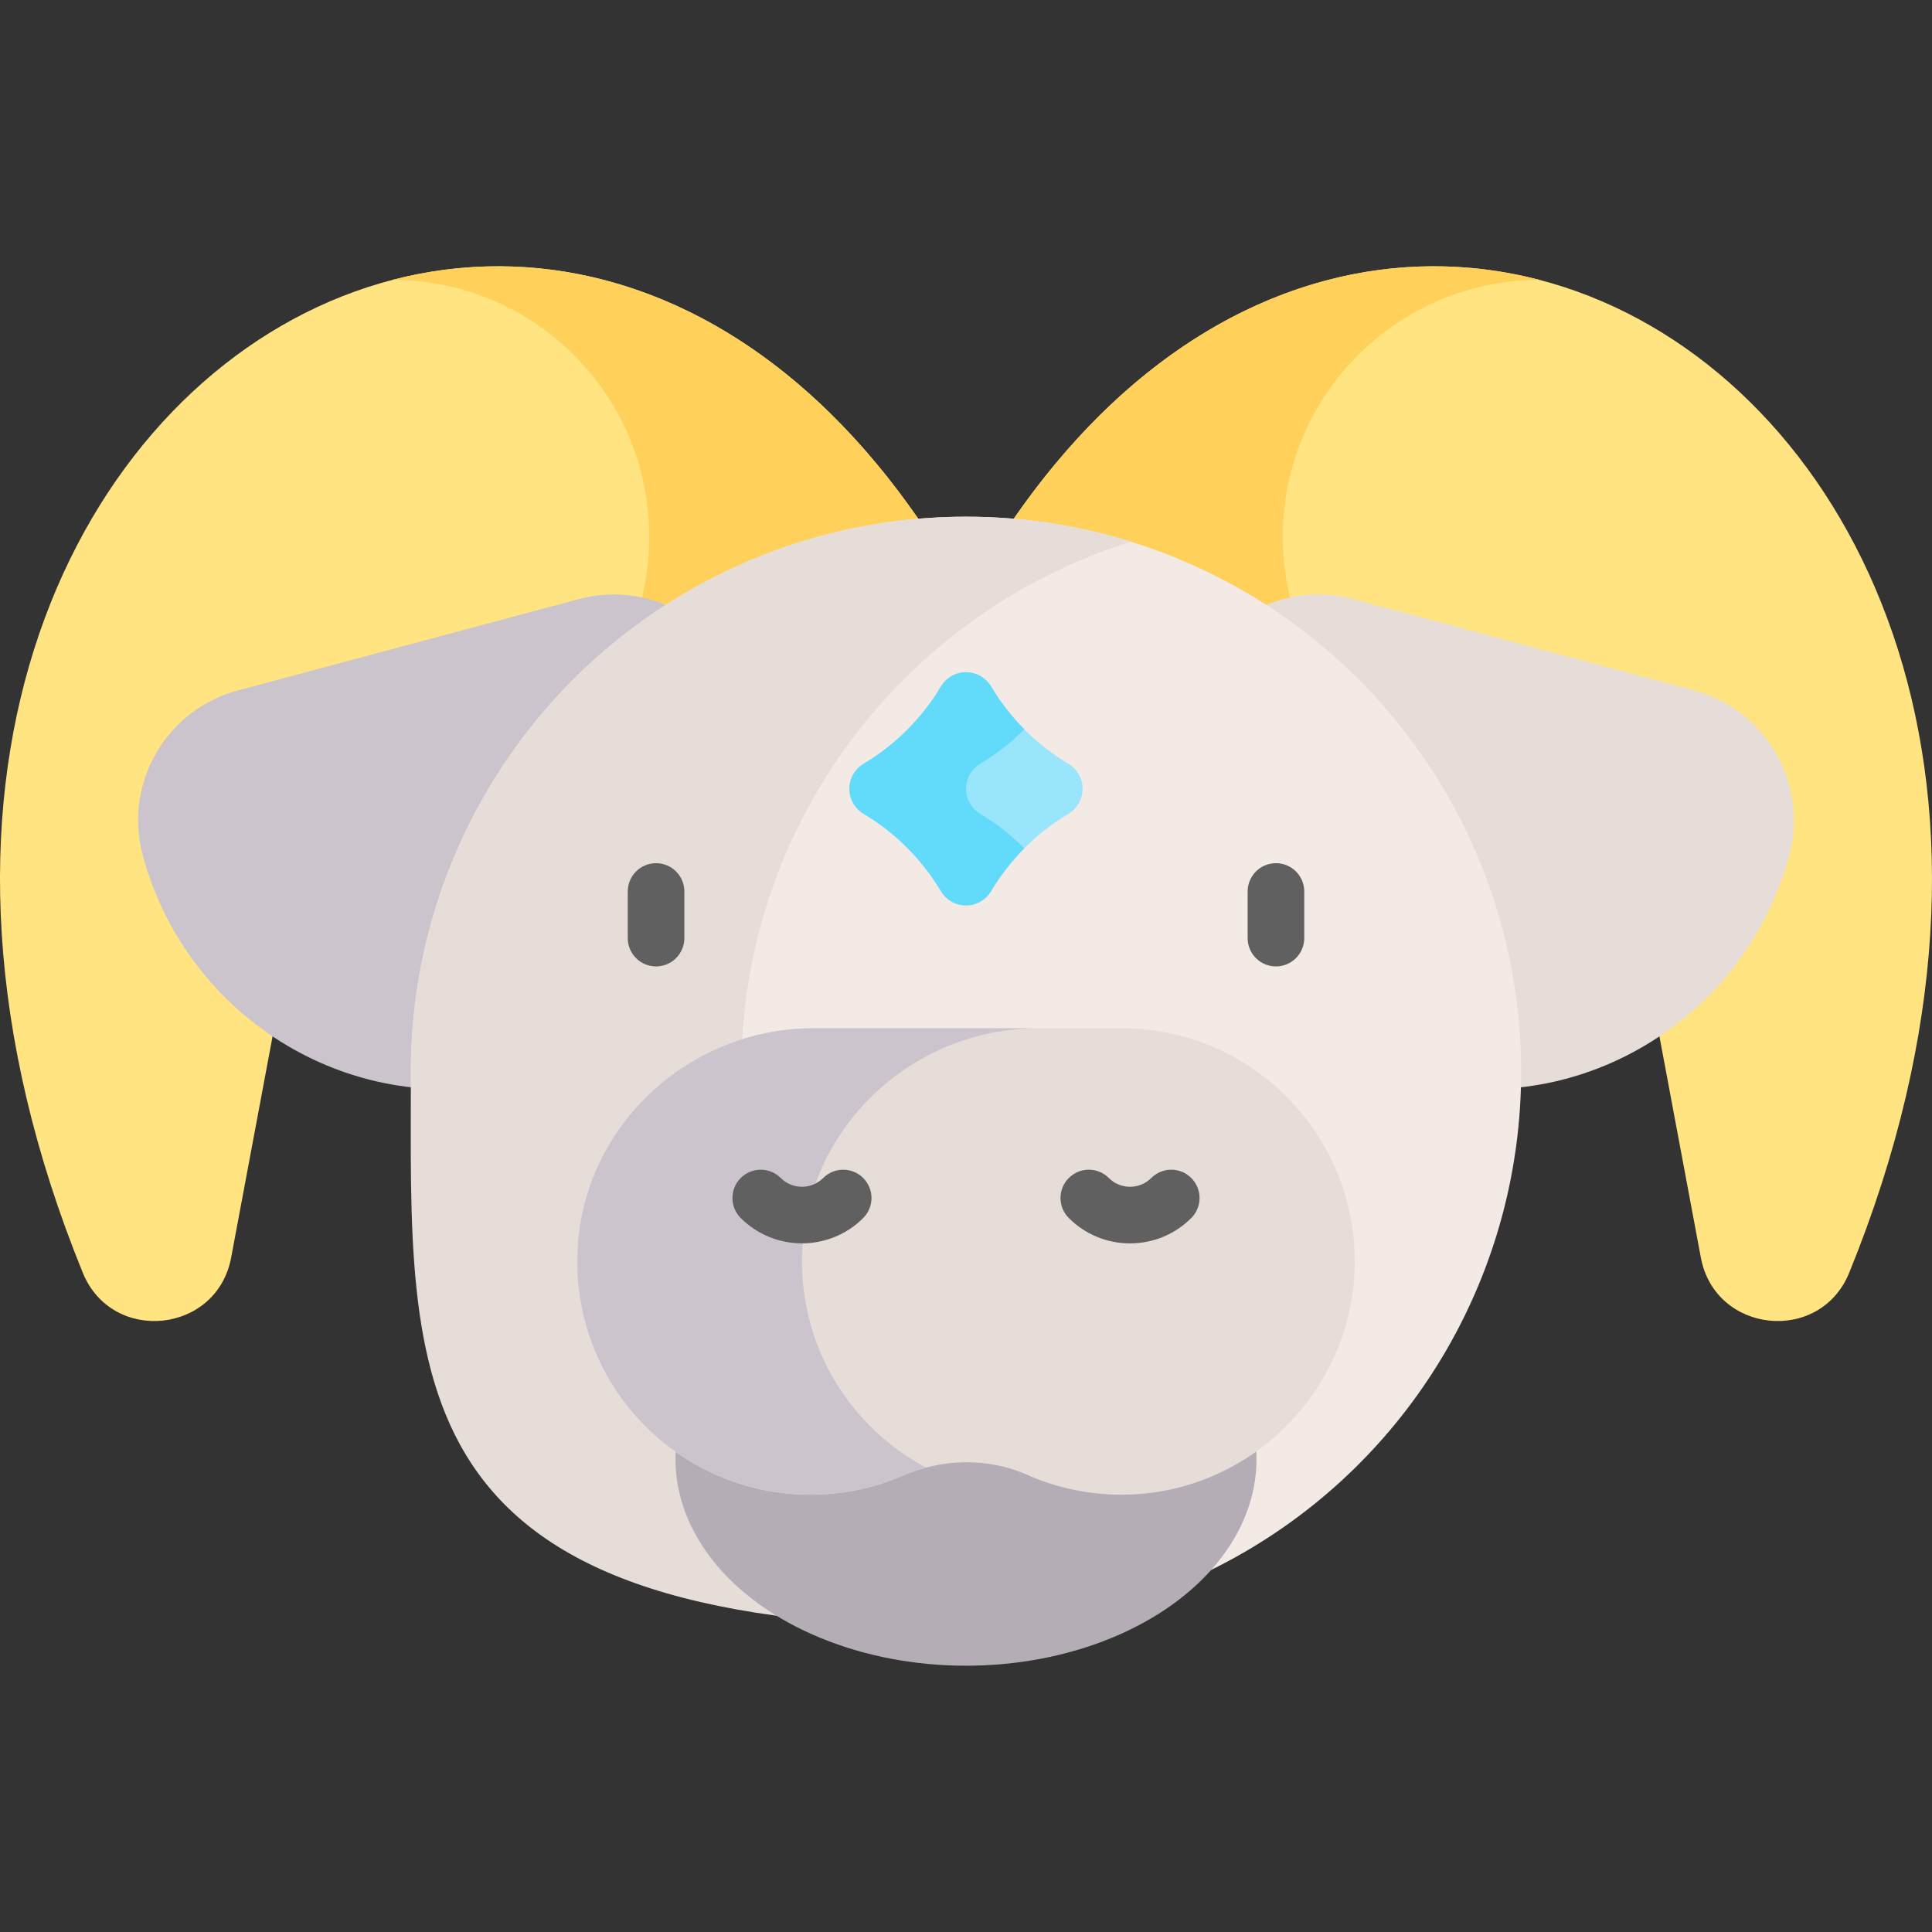
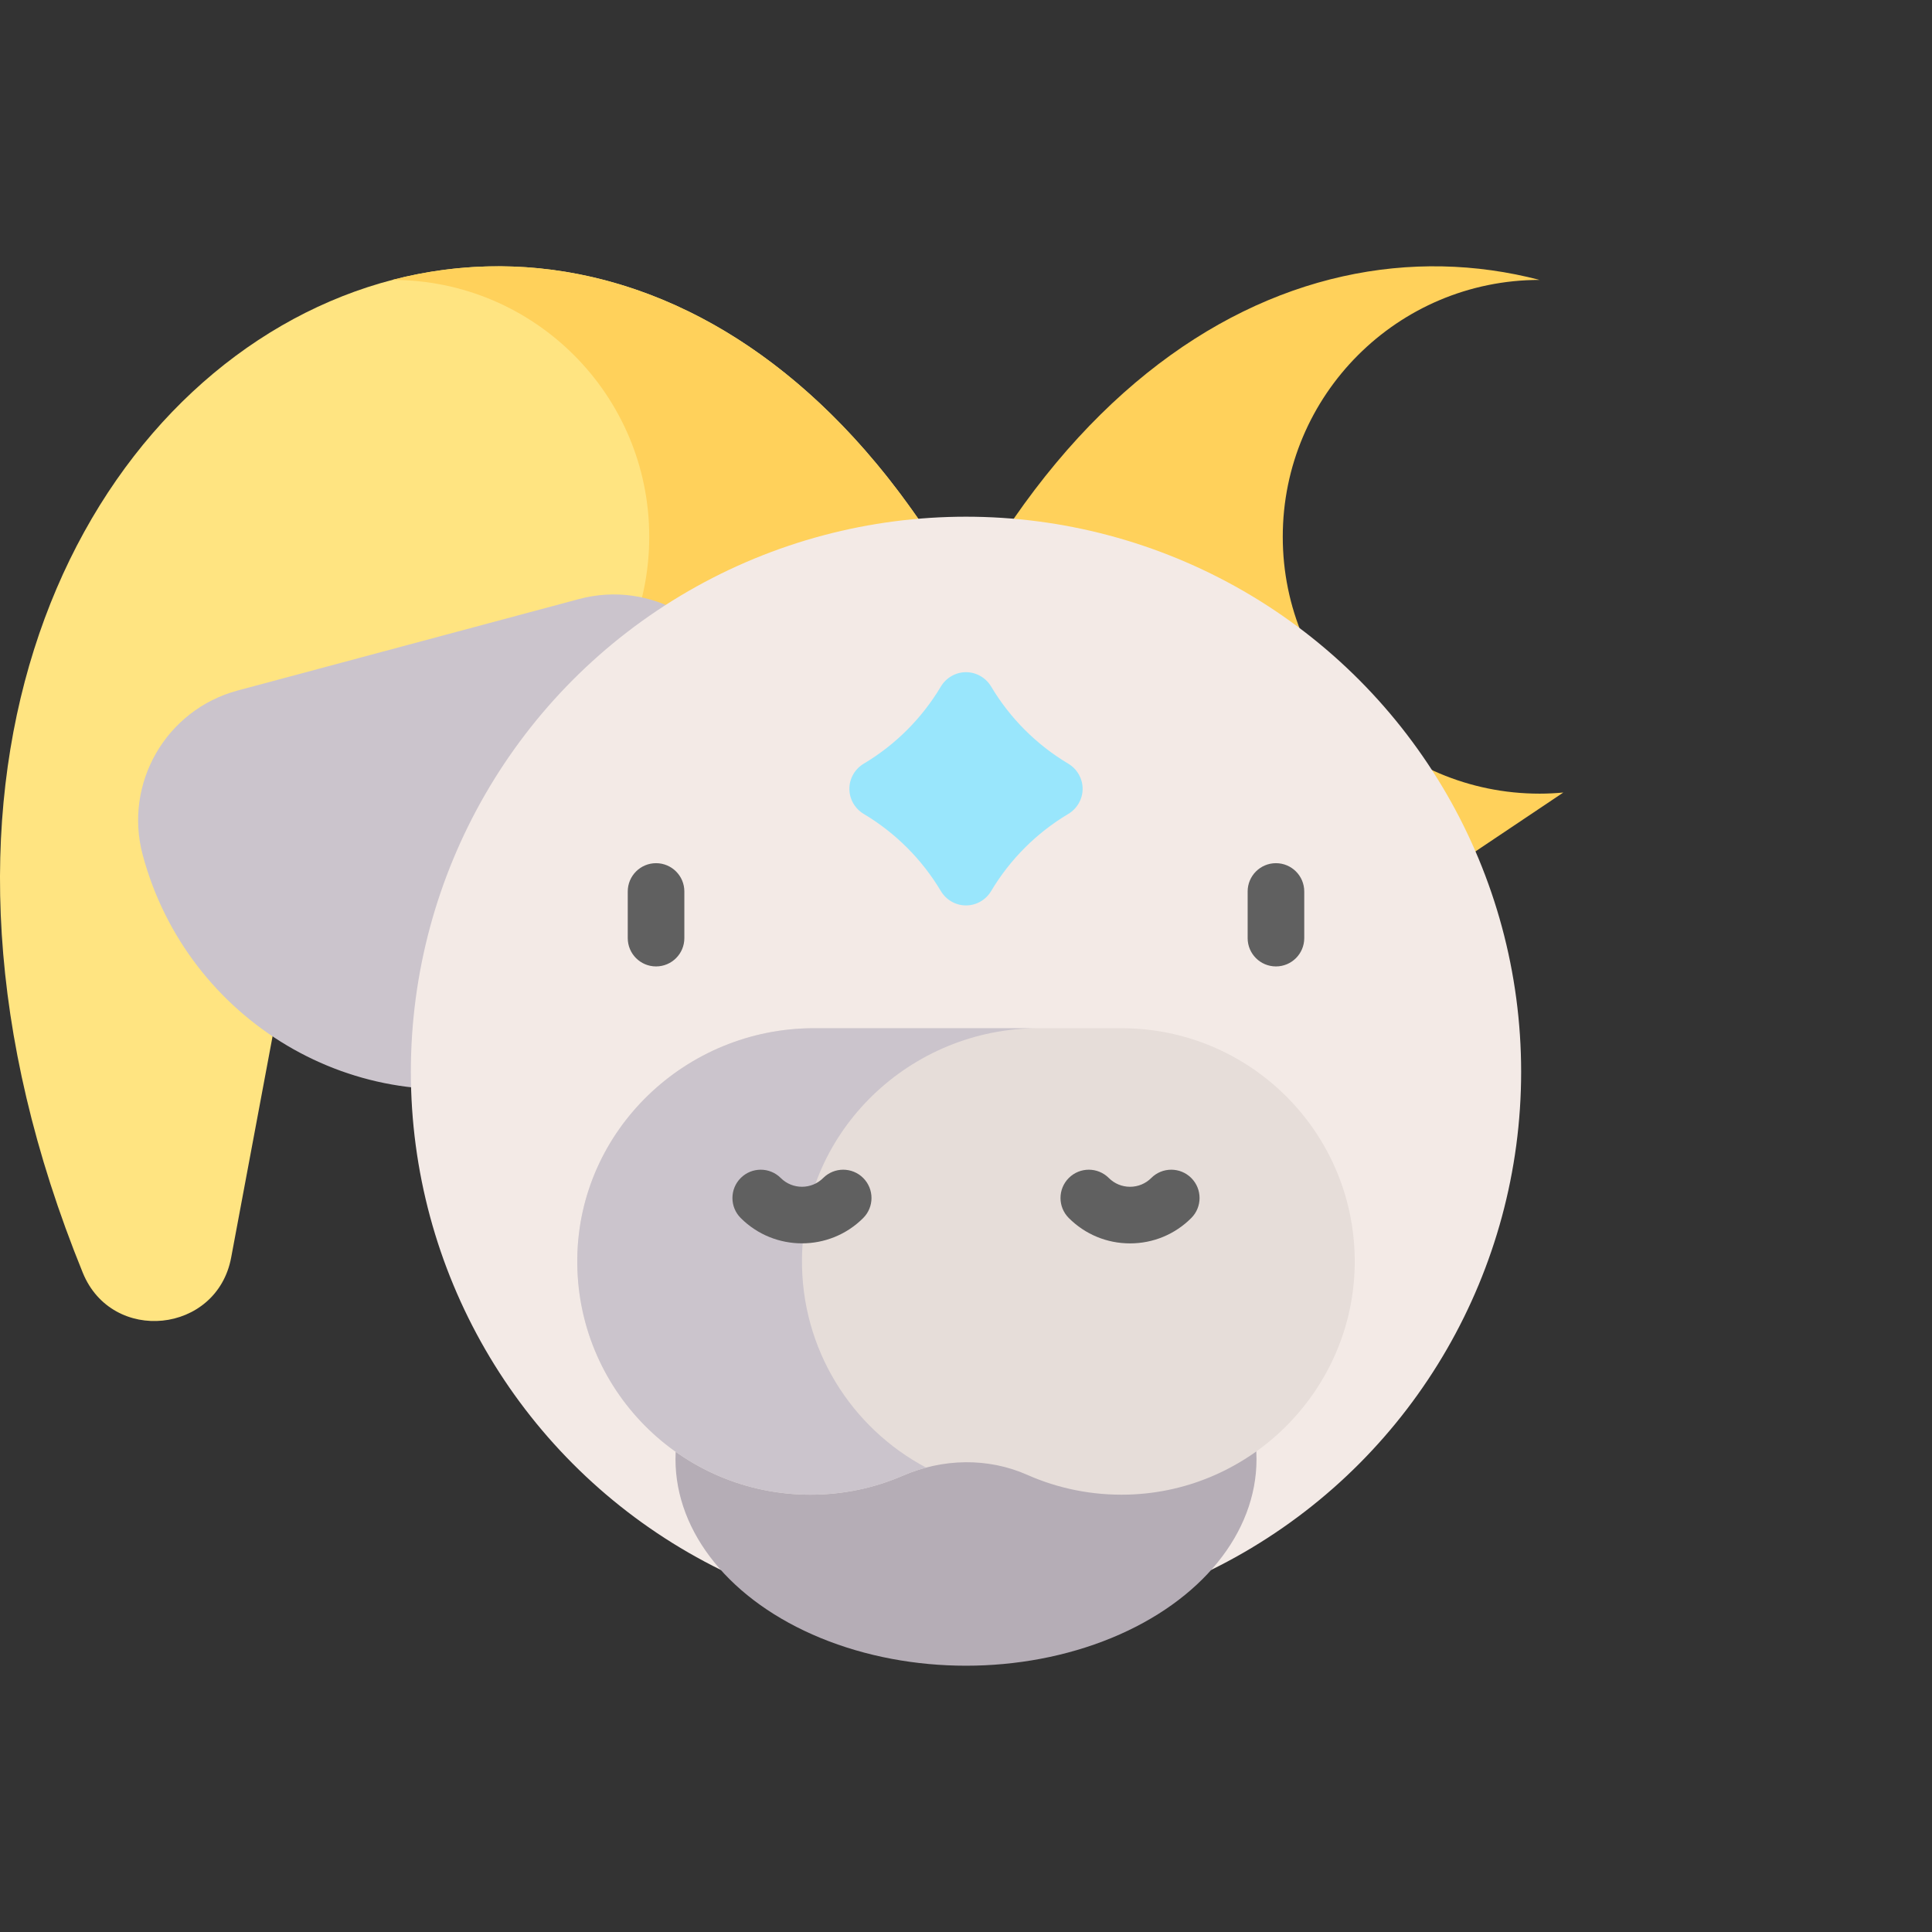
<svg xmlns="http://www.w3.org/2000/svg" id="Capa_1" enable-background="new 0 0 512 512" height="512" viewBox="0 0 512 512" width="512">
  <rect x="0" y="0" width="512" height="512" fill="#333333" stroke="none" />
  <g>
    <g>
      <path d="m211.901 286.567 76.274-44.037c-76.63-305.575-369.918-159.783-266.236 94.757 7.745 19.015 35.544 16.16 39.322-4.022 10.476-55.97 24.558-131.202 24.558-131.202z" fill="#ffe481" />
    </g>
    <g>
      <path d="m103.988 74.181c37.593.004 68.067 30.479 68.067 68.073 0 37.596-30.477 68.073-68.073 68.073-2.119 0-4.211-.11-6.281-.3l114.2 76.54 76.274-44.037c-35.361-141.005-116.853-185.898-184.187-168.349z" fill="#ffd15b" />
    </g>
    <g>
-       <path d="m300.099 286.567-76.274-44.037c76.63-305.575 369.918-159.783 266.236 94.757-7.745 19.015-35.544 16.16-39.322-4.022-10.476-55.97-24.558-131.202-24.558-131.202z" fill="#ffe481" />
-     </g>
+       </g>
    <g>
      <path d="m408.012 74.181c-37.593.004-68.067 30.479-68.067 68.073 0 37.596 30.477 68.073 68.073 68.073 2.119 0 4.211-.11 6.281-.3l-114.2 76.54-76.274-44.037c35.361-141.005 116.853-185.898 184.187-168.349z" fill="#ffd15b" />
    </g>
    <g>
-       <path d="m474.177 226.585c5.088-18.988-6.181-38.506-25.169-43.594l-90.45-24.236c-18.988-5.088-38.506 6.181-43.594 25.169l-.268.999c-11.834 44.166 14.55 89.57 58.88 101.096 43.982 11.437 88.84-15.539 100.601-59.434z" fill="#e6ddd9" />
-     </g>
+       </g>
    <g>
      <path d="m37.823 226.585c-5.088-18.988 6.181-38.506 25.169-43.594l90.45-24.236c18.988-5.088 38.506 6.181 43.594 25.169l.268.999c11.834 44.166-14.55 89.57-58.88 101.096-43.982 11.437-88.84-15.539-100.601-59.434z" fill="#cbc4cc" />
    </g>
    <g>
      <circle cx="256" cy="284.049" fill="#f3eae6" r="147.118" />
    </g>
    <g>
-       <path d="m196.447 284.049c0-66.004 43.466-121.855 103.336-140.493-13.83-4.305-28.535-6.625-43.783-6.625-81.251 0-147.118 65.867-147.118 147.118s-5.861 147.118 147.118 147.118c16.345 0 30.863-.758 43.783-2.2-107.997-12.057-103.336-72.349-103.336-144.918z" fill="#e6ddd9" />
-     </g>
+       </g>
    <g>
      <ellipse cx="256" cy="386.699" fill="#b5adb6" rx="76.988" ry="54.733" />
    </g>
    <g>
      <path d="m297.207 272.486h-81.493c-33.971 0-62.286 27.023-62.727 60.99-.448 34.513 27.395 62.632 61.806 62.632 8.706 0 16.99-1.802 24.502-5.052 10.52-4.551 22.465-4.841 32.947-.203 8.132 3.598 17.185 5.493 26.709 5.231 32.889-.906 59.566-27.939 60.06-60.836.519-34.573-27.35-62.762-61.804-62.762z" fill="#e6ddd9" />
    </g>
    <g>
      <path d="m212.535 333.477c.441-33.968 28.756-60.99 62.727-60.99h-59.548c-33.971 0-62.286 27.023-62.727 60.99-.448 34.513 27.395 62.631 61.806 62.631 8.706 0 16.99-1.802 24.502-5.052 2.001-.866 4.053-1.575 6.137-2.128-19.792-10.495-33.209-31.416-32.897-55.451z" fill="#cbc4cc" />
    </g>
    <g>
      <path d="m283.082 202.371c-8.391-5.004-15.407-12.019-20.41-20.41-1.406-2.358-3.927-3.823-6.672-3.823-2.745 0-5.266 1.465-6.672 3.823-5.004 8.391-12.019 15.407-20.41 20.41-2.358 1.406-3.823 3.927-3.823 6.672 0 2.745 1.465 5.266 3.823 6.672 8.391 5.004 15.407 12.019 20.41 20.41 1.406 2.358 3.927 3.823 6.672 3.823 2.745 0 5.266-1.465 6.672-3.823 5.004-8.391 12.019-15.407 20.41-20.41 2.358-1.406 3.823-3.927 3.823-6.672 0-2.745-1.465-5.266-3.823-6.672z" fill="#99e6fc" />
    </g>
    <g>
-       <path d="m259.823 215.715c-2.358-1.406-3.823-3.927-3.823-6.672 0-2.745 1.465-5.266 3.823-6.672 4.261-2.541 8.162-5.604 11.63-9.099-3.362-3.388-6.318-7.181-8.781-11.312-1.406-2.358-3.927-3.823-6.672-3.823s-5.266 1.465-6.672 3.823c-5.004 8.391-12.019 15.407-20.41 20.411-2.358 1.406-3.823 3.927-3.823 6.672 0 2.745 1.465 5.266 3.823 6.672 8.391 5.004 15.407 12.019 20.41 20.41 1.406 2.358 3.927 3.823 6.672 3.823 2.745 0 5.266-1.465 6.672-3.823 2.463-4.131 5.418-7.923 8.781-11.312-3.468-3.494-7.369-6.557-11.63-9.098z" fill="#62dbfb" />
-     </g>
+       </g>
    <g>
      <g>
        <g>
          <path d="m173.861 256.113c-4.142 0-7.5-3.358-7.5-7.5v-12.362c0-4.142 3.358-7.5 7.5-7.5s7.5 3.358 7.5 7.5v12.362c0 4.142-3.358 7.5-7.5 7.5z" fill="#606060" />
        </g>
        <g>
          <path d="m338.139 256.113c-4.143 0-7.5-3.358-7.5-7.5v-12.362c0-4.142 3.357-7.5 7.5-7.5s7.5 3.358 7.5 7.5v12.362c0 4.142-3.358 7.5-7.5 7.5z" fill="#606060" />
        </g>
      </g>
      <g>
        <path d="m212.53 329.5c-5.878 0-11.755-2.237-16.23-6.712-2.929-2.929-2.929-7.678 0-10.606 2.929-2.929 7.678-2.929 10.606 0 3.101 3.101 8.146 3.101 11.247 0 2.929-2.929 7.678-2.929 10.606 0 2.929 2.929 2.929 7.678 0 10.606-4.474 4.475-10.351 6.712-16.229 6.712z" fill="#606060" />
      </g>
      <g>
        <path d="m299.471 329.511c-6.132 0-11.896-2.388-16.23-6.723-2.929-2.929-2.929-7.678.001-10.607 2.929-2.929 7.678-2.927 10.606 0 1.502 1.502 3.498 2.329 5.623 2.329 2.124 0 4.12-.827 5.622-2.329 2.93-2.929 7.679-2.929 10.606 0 2.93 2.929 2.93 7.678.001 10.607-4.335 4.335-10.098 6.723-16.229 6.723z" fill="#606060" />
      </g>
    </g>
  </g>
</svg>